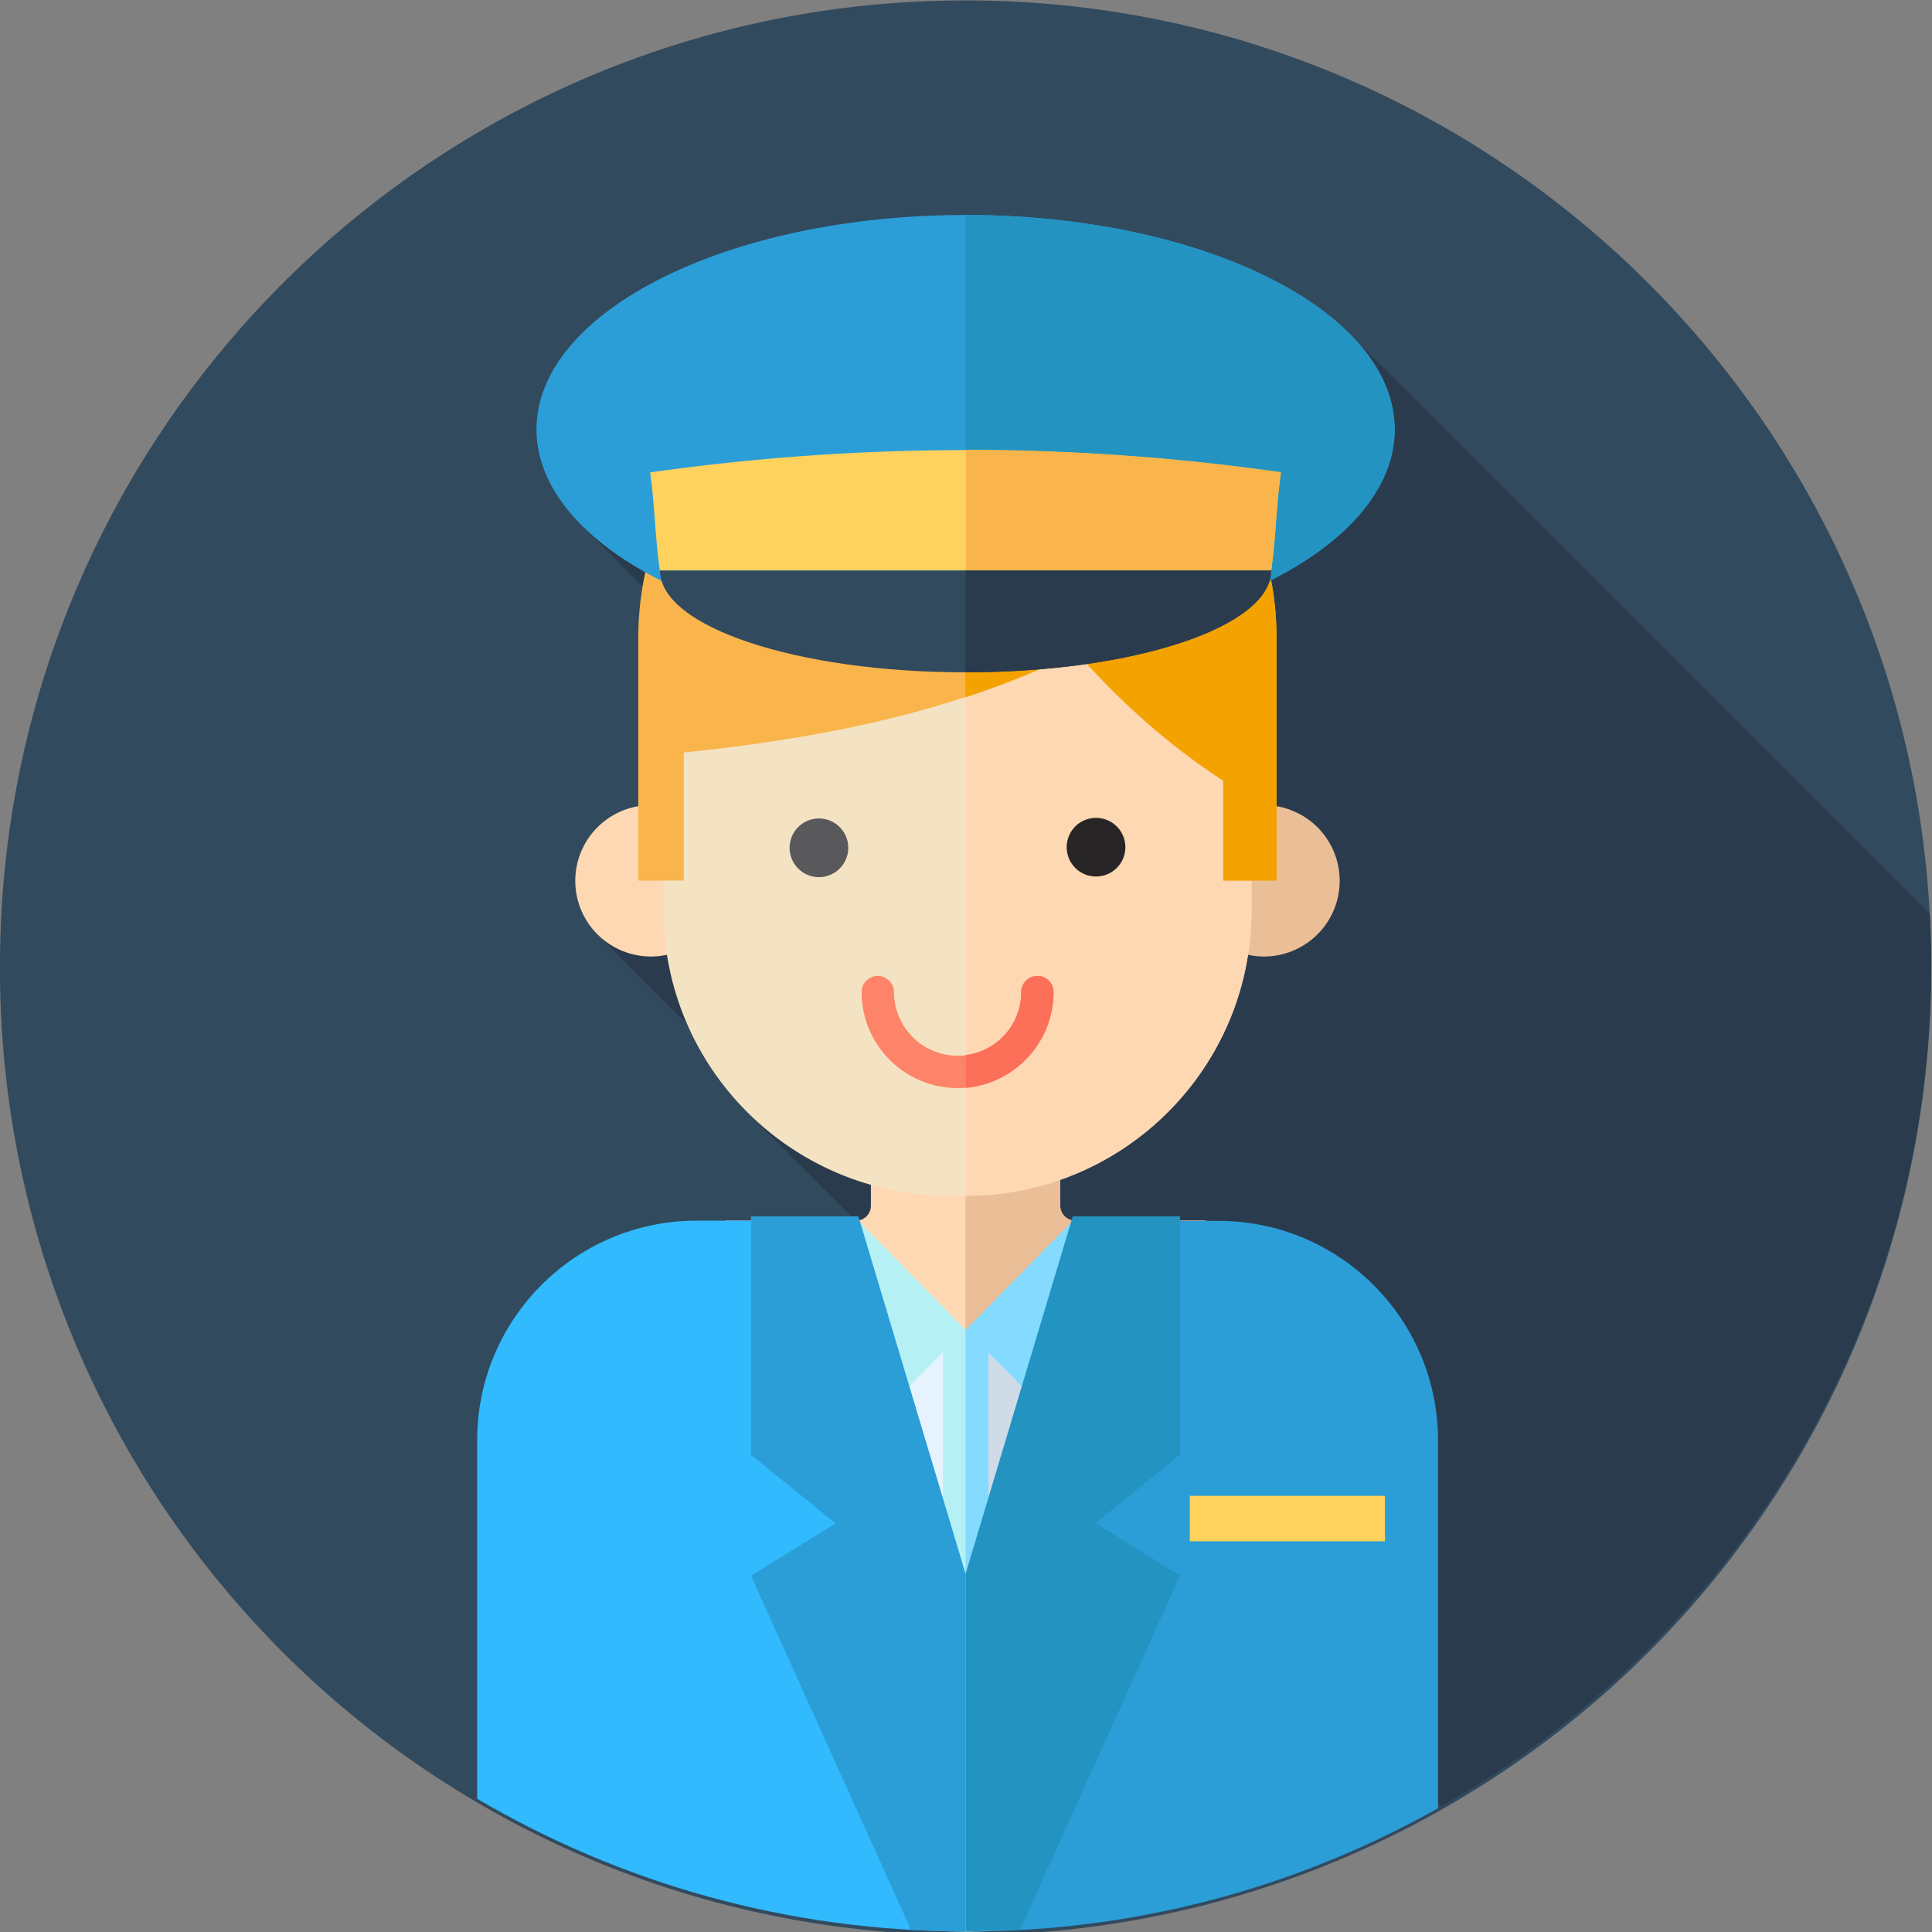
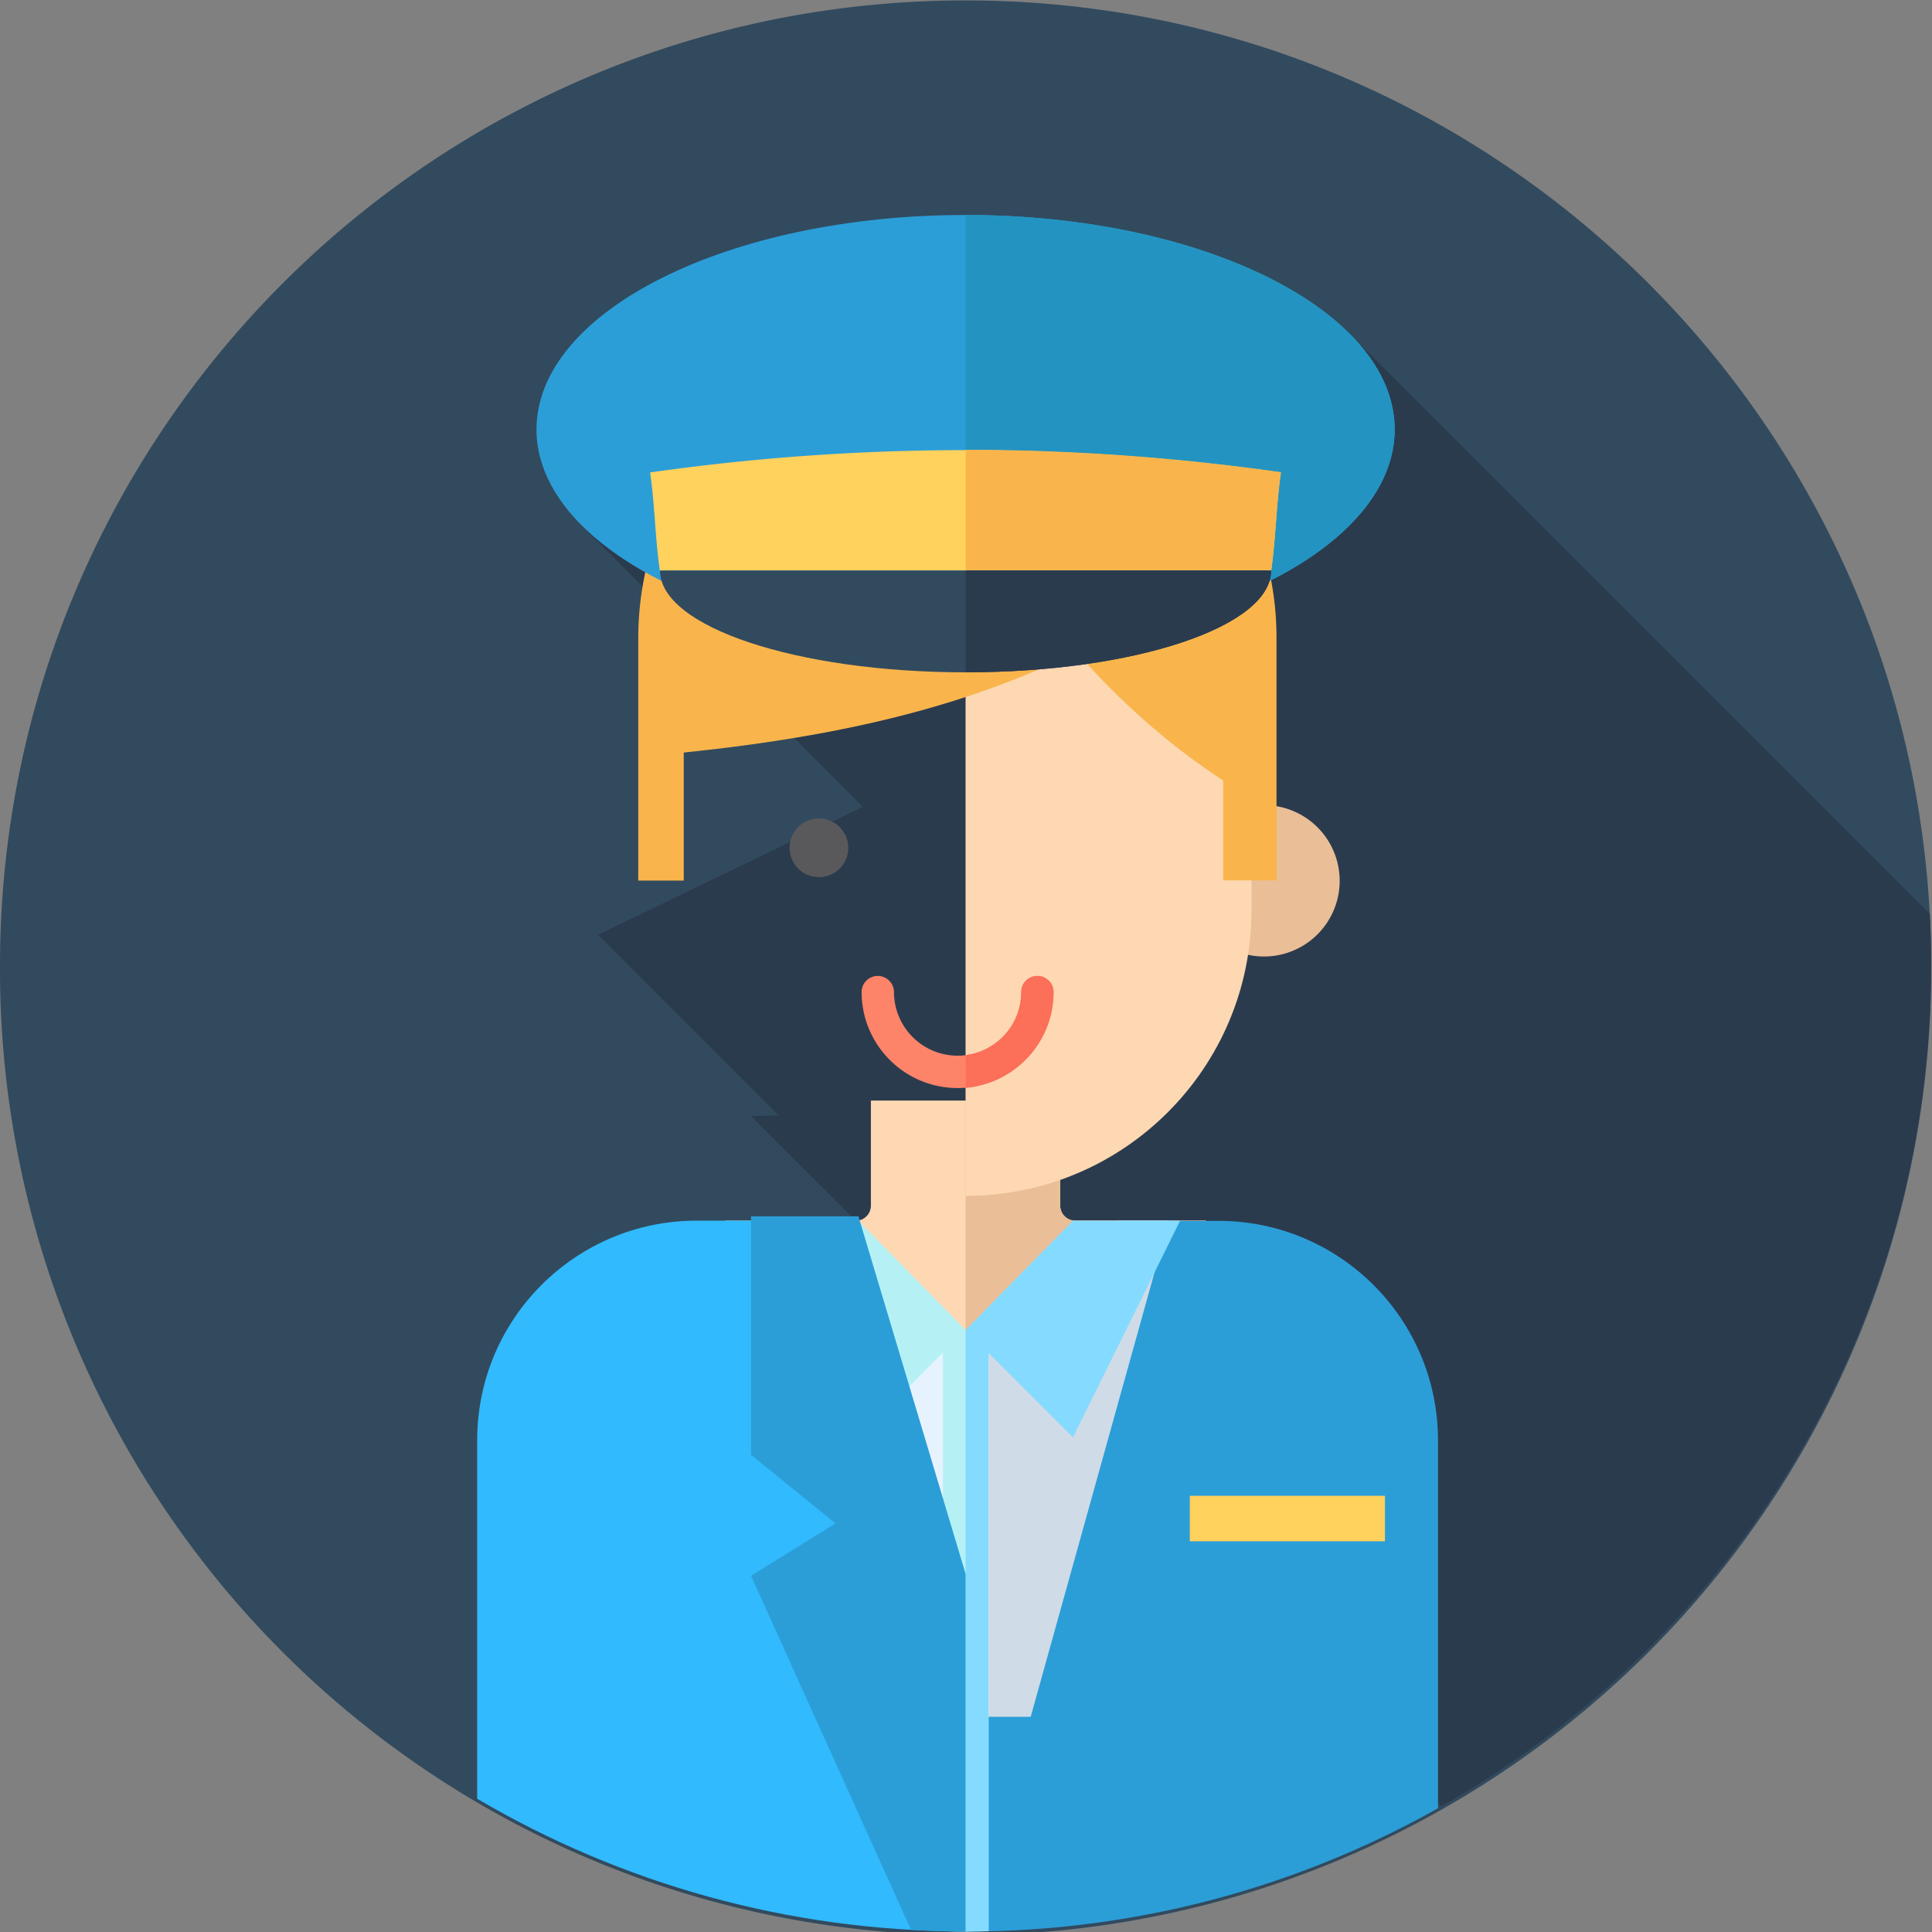
<svg xmlns="http://www.w3.org/2000/svg" width="150" height="150" viewBox="0 0 150 150">
  <rect x="0" y="0" width="150" height="150" fill="#808080" stroke="none" />
  <g fill="none" fill-rule="evenodd">
    <path d="M0 75a74.967 74.967 0 1 0 149.933 0c0-41.403-33.564-74.967-74.966-74.967C33.564.033 0 33.597 0 75z" fill="#324A5E" />
    <path d="M111.914 140.24c22.701-12.89 38.019-37.282 38.019-65.24 0-1.356-.033-2.695-.1-4.035L104.38 25.513l-37.952 2.36-21.161 13.042 21.73 21.73-20.575 9.928 14.029 14.029-2.16.033 53.622 53.605z" fill="#2B3B4E" />
    <path d="M82.316 93.6v-8.154H67.617V93.6c0 .653-.519 1.172-1.172 1.172H56.317v28.108h37.3V94.771h-10.13a1.165 1.165 0 0 1-1.171-1.172z" fill="#FED8B2" />
    <path d="M93.616 94.771H83.488a1.165 1.165 0 0 1-1.172-1.172v-8.153h-7.35v37.433h18.65V94.771z" fill="#EABE96" />
    <path d="M74.967 103.761c-6.864 0-13.059-2.126-13.059-8.99H54.09c-9.408 0-17.042 7.634-17.042 17.043v27.84c11.133 6.546 24.09 10.296 37.919 10.296V103.76z" fill="#31BAFD" />
    <path d="M111.646 111.83c0-9.408-7.634-17.042-17.042-17.042h-7.818c0 6.864-4.939 8.99-11.803 8.99v46.189c13.326 0 25.832-3.483 36.663-9.576v-28.56z" fill="#2B9ED8" />
    <path d="M74.967 103.761c-6.864 0-13.059-2.126-13.059-8.99H59.18l10.73 38.521h5.057v-29.53z" fill="#E6F3FF" />
    <path d="M90.753 94.771H86.77c0 6.864-4.939 8.99-11.802 8.99v29.531h5.055l10.731-38.52z" fill="#CFDBE6" />
    <path d="M73.209 103.225v46.708c.586.017 1.172.034 1.774.034.586 0 1.172-.017 1.775-.034v-46.708c-.57.034-1.172.034-1.775.034-.602 0-1.205-.017-1.774-.034z" fill="#B5F1F4" />
    <path d="M76.741 103.225c-.57.034-1.172.034-1.774.034v46.69c.585 0 1.171-.016 1.774-.033v-46.69z" fill="#84DBFF" />
    <path fill="#B5F1F4" d="M66.646 94.771l8.32 8.488-8.32 8.337-8.337-16.825z" />
    <path fill="#84DBFF" d="M83.304 94.771l-8.337 8.488 8.337 8.337 8.32-16.825z" />
-     <path d="M74.967 122.193v27.757c1.423 0 2.829-.05 4.235-.134l12.422-27.489-6.563-4.068 6.563-5.324V94.436h-8.337l-8.32 27.757z" fill="#2394C1" />
    <path d="M66.646 94.436H58.31v18.516l6.563 5.324-6.563 4.068 12.422 27.489c1.406.083 2.813.134 4.236.134v-27.774l-8.32-27.757z" fill="#2B9ED8" />
-     <path d="M44.665 68.387a5.876 5.876 0 1 0 11.752 0 5.876 5.876 0 0 0-11.752 0z" fill="#FED8B2" />
    <path d="M92.26 68.387a5.876 5.876 0 1 0 11.752 0 5.876 5.876 0 0 0-11.752 0z" fill="#EABE96" />
-     <path d="M75 92.83h-1.323c-12.237 0-22.165-9.928-22.165-22.166V50.441c0-12.238 9.928-22.165 22.165-22.165H75c12.238 0 22.165 9.927 22.165 22.165v20.24c0 12.238-9.927 22.148-22.165 22.148z" fill="#F4E3C3" />
    <path d="M75 28.292h-.033v64.554H75c12.238 0 22.165-9.927 22.165-22.165V50.44c0-12.238-9.927-22.149-22.165-22.149z" fill="#FED8B2" />
    <path d="M94.754 35.776c-4.352-6.195-11.55-10.263-19.704-10.263h-1.44c-13.292 0-24.056 10.765-24.056 24.057v18.8h3.532v-9.944c7.5-.77 14.933-2.025 21.864-4.302 2.963-.971 5.86-2.126 8.621-3.516 3.332 3.817 7.166 7.232 11.401 9.995v7.75h4.135V49.538a23.763 23.763 0 0 0-4.353-13.761z" fill="#F9B54C" />
-     <path d="M94.754 35.776c-4.352-6.195-11.55-10.263-19.704-10.263h-.1v28.628c2.963-.971 5.86-2.126 8.621-3.516 3.332 3.817 7.166 7.232 11.401 9.994v7.752h4.135V49.554a23.776 23.776 0 0 0-4.353-13.778z" fill="#F4A200" />
    <path d="M61.306 65.776a2.277 2.277 0 1 0 4.553 0 2.277 2.277 0 0 0-4.553 0z" fill="#59595B" />
-     <path d="M82.818 65.776a2.277 2.277 0 1 0 4.554 0 2.277 2.277 0 0 0-4.554 0z" fill="#272525" />
    <path d="M74.347 84.475c-4.118 0-7.45-3.348-7.45-7.45 0-.702.57-1.255 1.256-1.255s1.255.57 1.255 1.256a4.948 4.948 0 0 0 4.94 4.938 4.937 4.937 0 0 0 4.938-4.938c0-.703.569-1.256 1.255-1.256.703 0 1.256.57 1.256 1.256 0 4.118-3.348 7.45-7.45 7.45z" fill="#FD8469" />
    <path d="M81.797 77.026c0-.703-.57-1.256-1.256-1.256-.703 0-1.255.57-1.255 1.256a4.922 4.922 0 0 1-4.303 4.888v2.545c3.8-.335 6.814-3.533 6.814-7.433z" fill="#FC6F58" />
    <path d="M41.652 33.348c0 5.951 6.35 11.45 16.657 14.426 10.308 2.975 23.007 2.975 33.315 0 10.307-2.976 16.657-8.475 16.657-14.426 0-9.2-14.915-16.657-33.314-16.657-18.4 0-33.315 7.458-33.315 16.657z" fill="#2B9ED8" />
    <path d="M74.967 16.69v33.316c18.398 0 33.314-7.45 33.314-16.658 0-9.207-14.916-16.657-33.314-16.657z" fill="#2394C1" />
    <path d="M98.689 44.297c.368-2.578.385-5.04.753-7.617a173.85 173.85 0 0 0-48.968 0c.369 2.578.385 5.039.754 7.617h47.46z" fill="#FFD15D" />
    <path d="M99.459 36.663a173.859 173.859 0 0 0-24.476-1.741v9.358h23.722c.352-2.561.385-5.039.754-7.617z" fill="#F9B54C" />
    <path d="M98.689 44.297c0 4.37-10.614 7.902-23.722 7.902-13.109 0-23.723-3.533-23.723-7.902H98.69z" fill="#324A5E" />
    <path d="M74.967 44.297v7.902c13.108 0 23.722-3.533 23.722-7.902H74.967z" fill="#2B3B4E" />
    <path fill="#FFD15D" d="M92.377 116.133h15.15v3.532h-15.15z" />
  </g>
</svg>